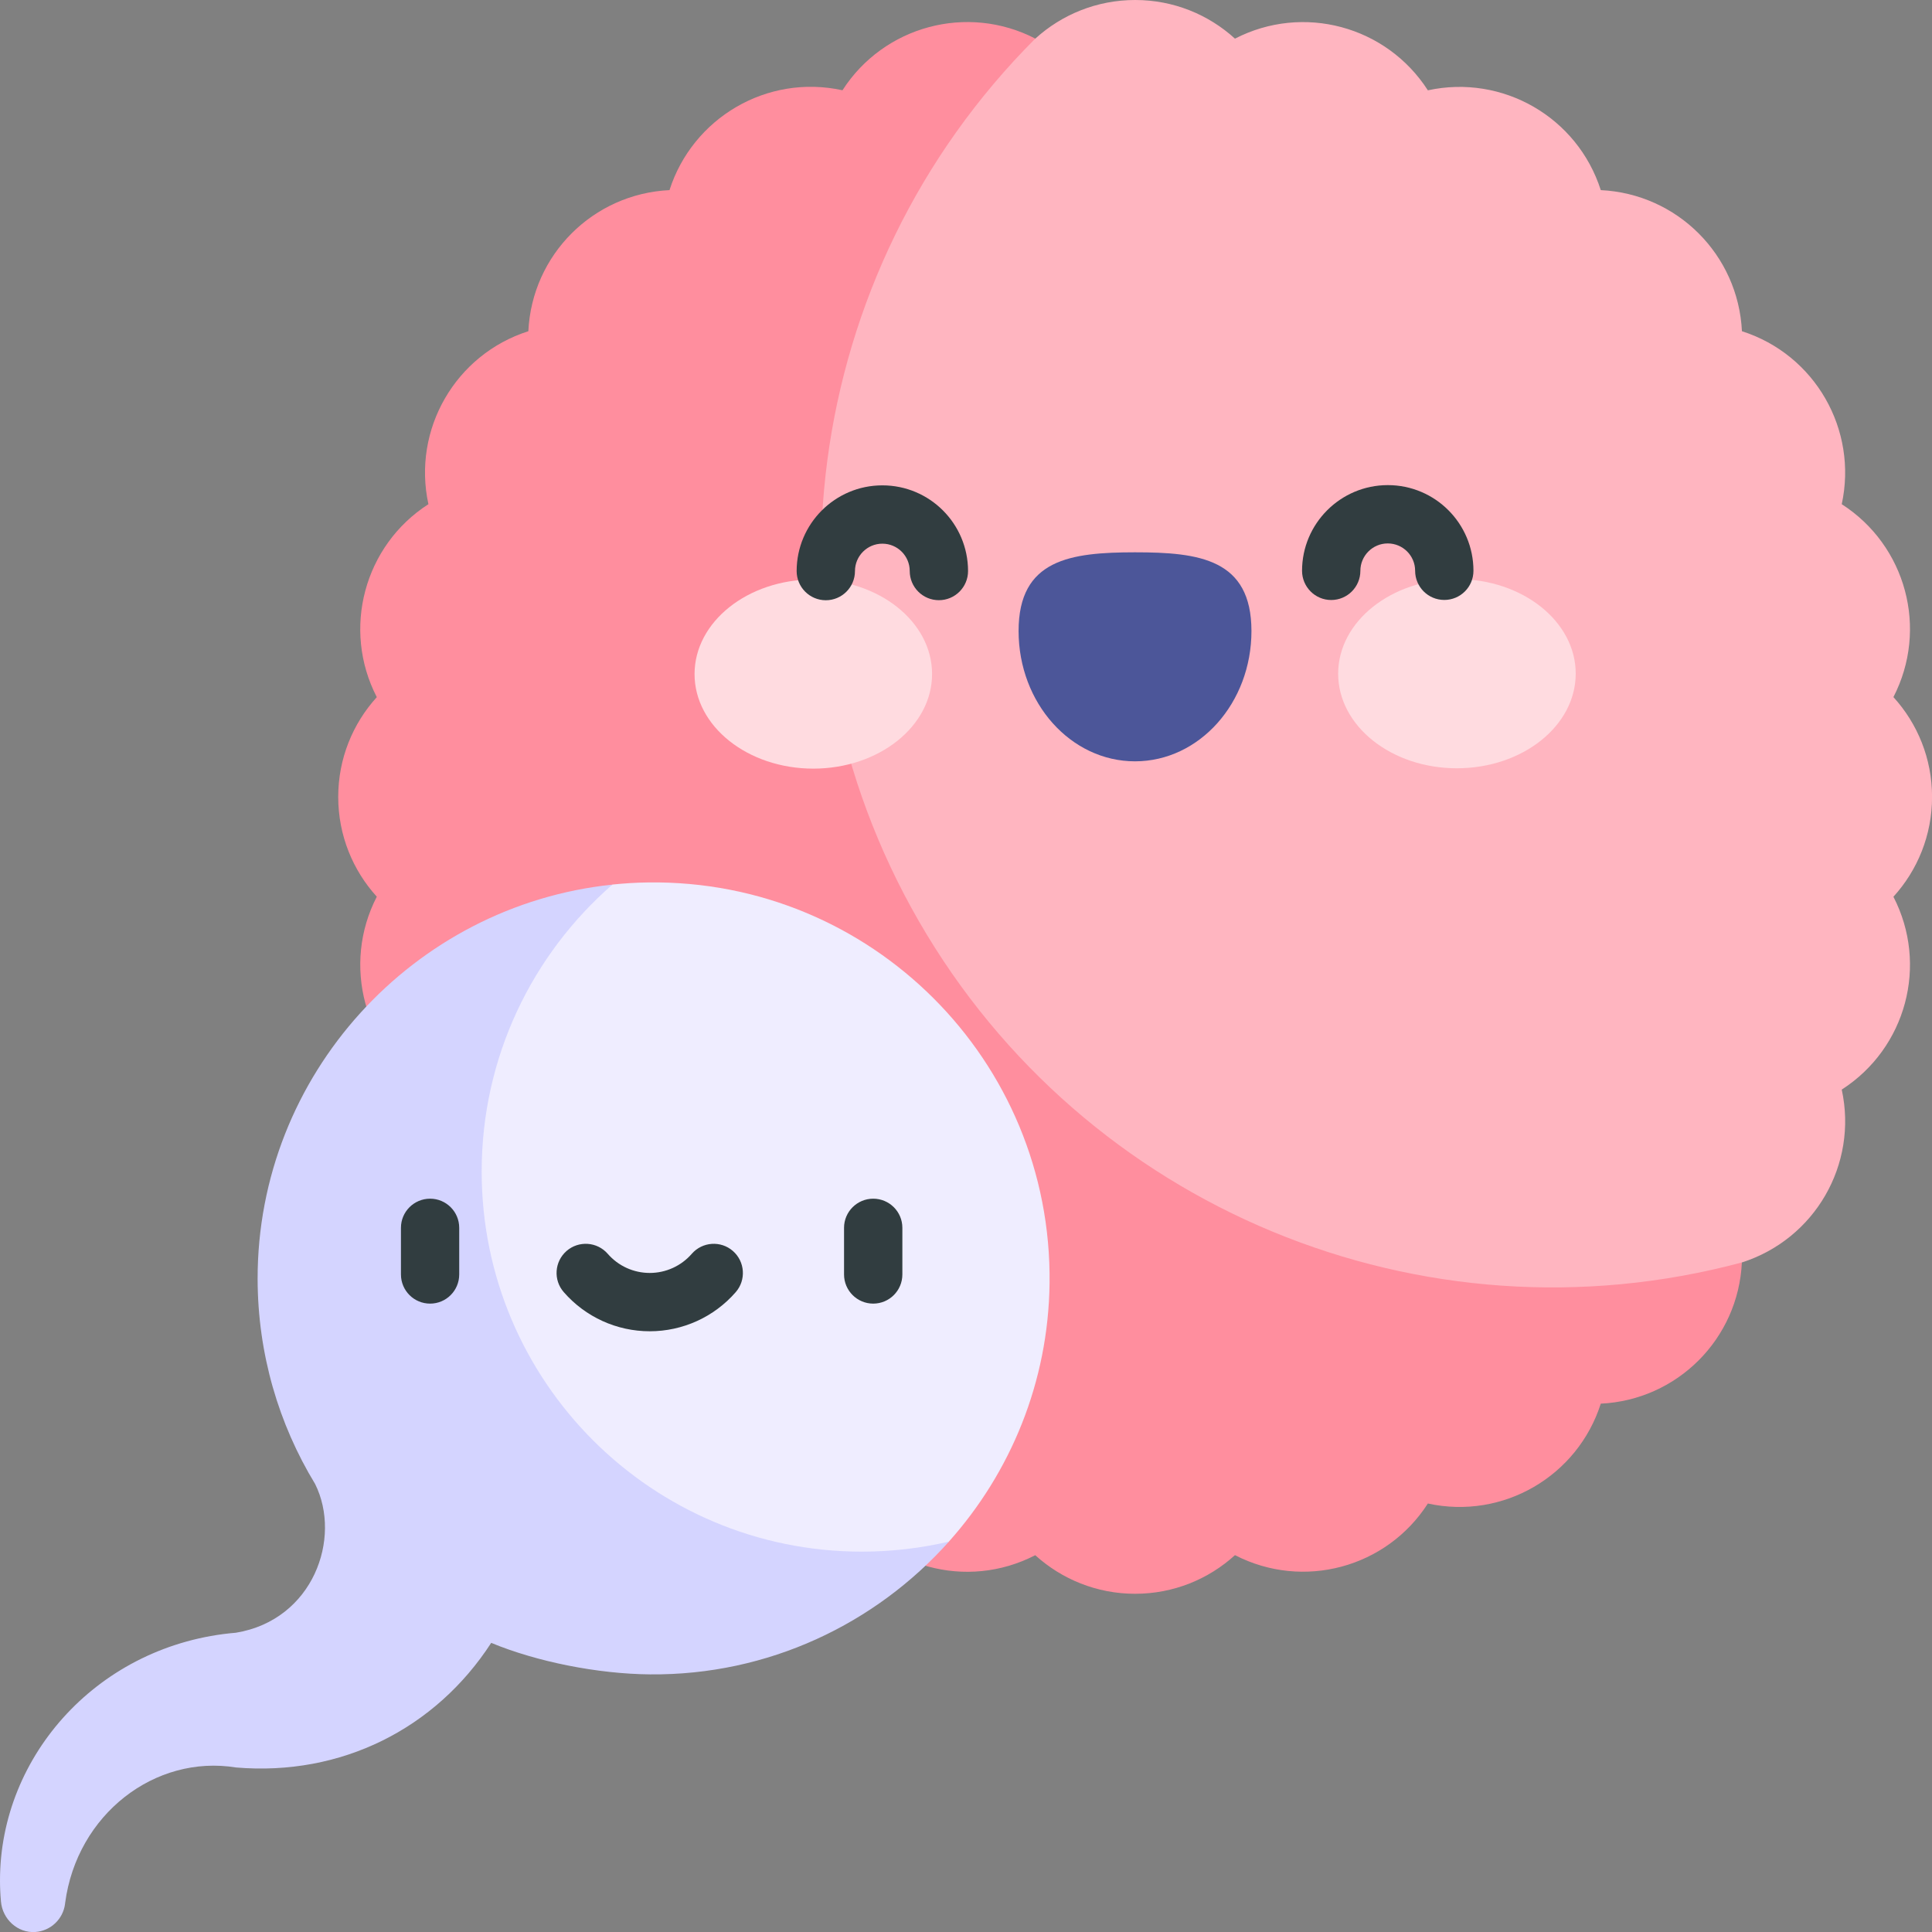
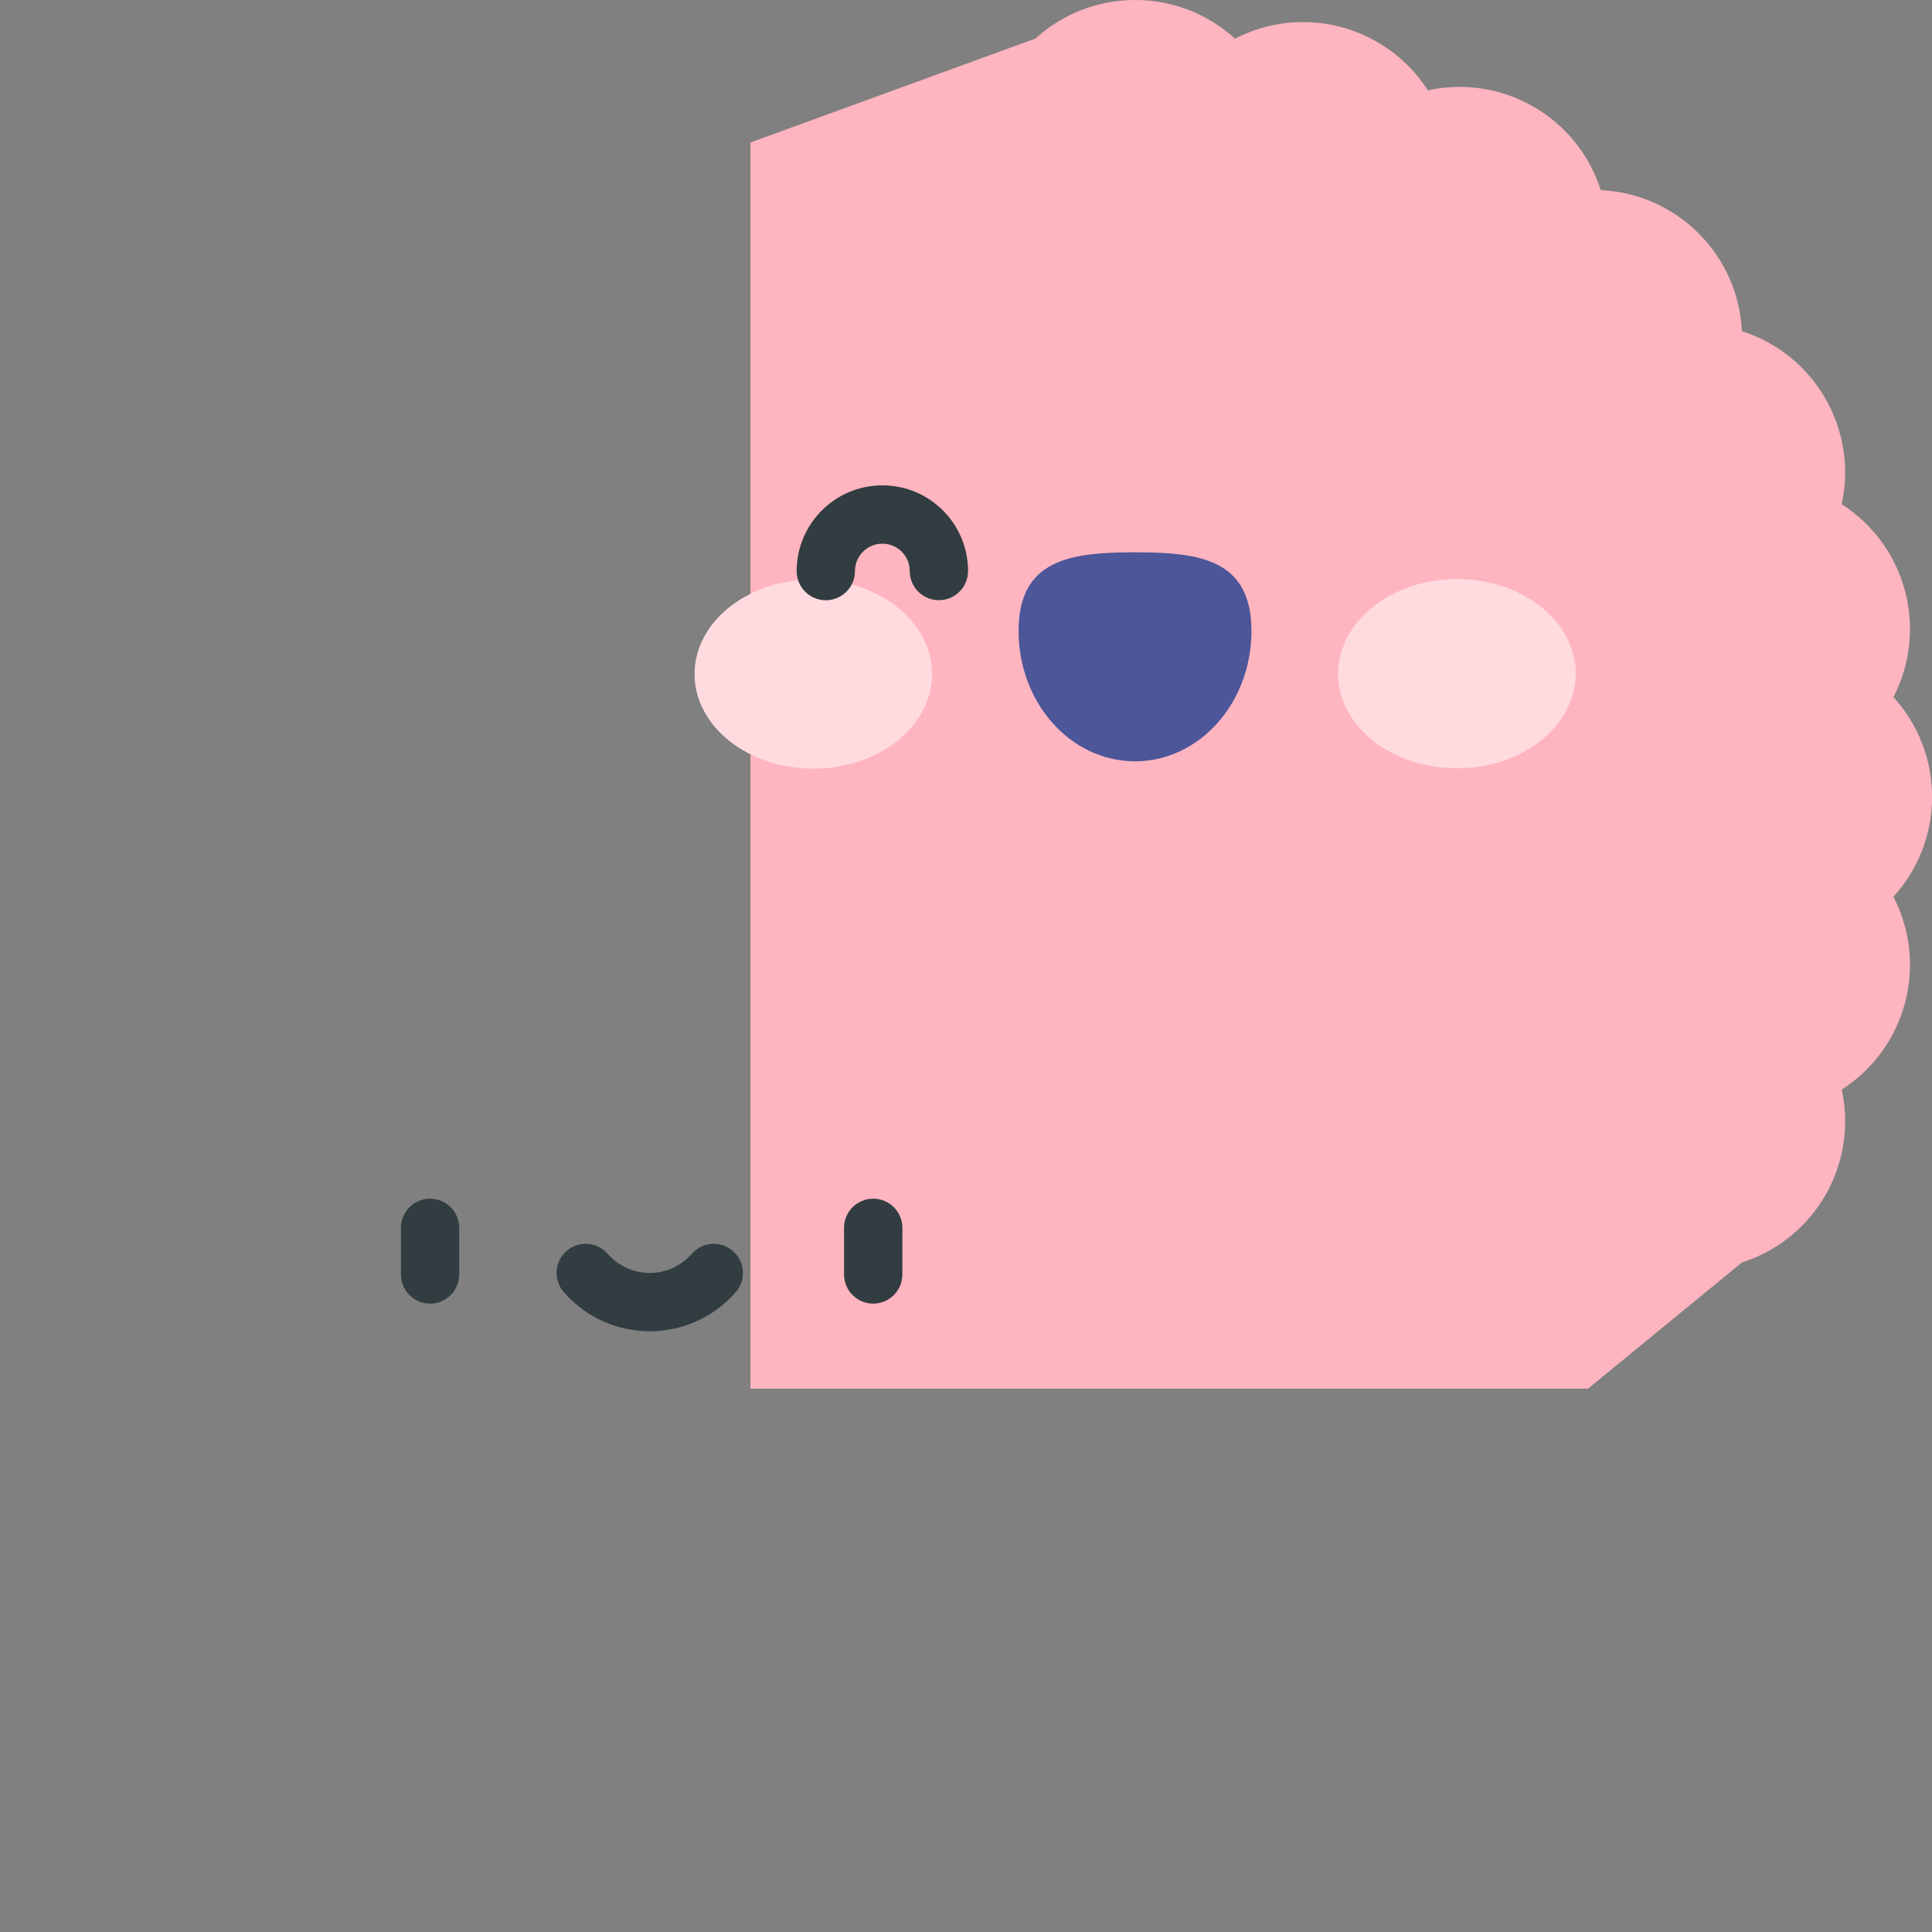
<svg xmlns="http://www.w3.org/2000/svg" width="32" height="32" viewBox="0 0 32 32" fill="none">
  <rect x="0" y="0" width="32" height="32" fill="#808080" stroke="none" />
  <g clip-path="url(#clip0_10022_10905)">
    <path d="M32.001 13.199C32.001 12.563 31.759 11.983 31.361 11.546C31.943 10.417 31.572 9.037 30.505 8.351C30.773 7.119 30.066 5.874 28.852 5.486C28.79 4.219 27.78 3.21 26.514 3.149C26.127 1.94 24.888 1.227 23.65 1.496C22.963 0.428 21.582 0.059 20.455 0.64C20.018 0.242 19.438 0 18.802 0C18.166 0 17.586 0.242 17.149 0.639L12.43 2.36V23H26.303L28.852 20.91C30.06 20.523 30.775 19.287 30.505 18.047C31.572 17.361 31.943 15.981 31.361 14.853C31.759 14.415 32.001 13.835 32.001 13.199Z" fill="#FFB5C0" />
-     <path d="M15.223 15.264C12.481 10.515 13.271 4.517 17.148 0.639C16.022 0.058 14.639 0.429 13.954 1.495C12.699 1.221 11.47 1.958 11.089 3.149C9.822 3.21 8.812 4.22 8.751 5.486C7.544 5.871 6.826 7.113 7.096 8.351C6.031 9.035 5.659 10.421 6.241 11.547C5.844 11.984 5.602 12.564 5.602 13.199C5.602 13.835 5.844 14.415 6.241 14.852C5.66 15.977 6.03 17.363 7.096 18.048C6.827 19.285 7.544 20.527 8.751 20.912C8.812 22.18 9.823 23.188 11.088 23.249C11.47 24.448 12.704 25.174 13.952 24.903C14.627 25.955 16.004 26.349 17.147 25.759C17.585 26.156 18.165 26.398 18.801 26.398C19.437 26.398 20.018 26.156 20.455 25.758C21.586 26.341 22.967 25.967 23.65 24.903C24.898 25.175 26.131 24.448 26.514 23.249C27.781 23.188 28.791 22.177 28.851 20.91C23.554 22.329 17.964 20.014 15.223 15.264Z" fill="#FF8E9E" />
-     <path d="M10.736 14.616C10.537 14.618 10.339 14.631 10.144 14.651L7.094 16.374V26.589H14.326L15.718 25.532C16.736 24.392 17.364 22.895 17.384 21.255C17.429 17.566 14.427 14.566 10.736 14.616Z" fill="#EFEDFF" />
-     <path d="M14.274 25.7C10.797 25.7 7.978 22.881 7.978 19.404C7.978 17.507 8.817 15.807 10.143 14.652C6.845 14.996 4.263 17.806 4.267 21.183C4.269 22.427 4.617 23.589 5.219 24.579C5.666 25.475 5.188 26.831 3.909 27.043C1.648 27.232 0 29.066 0 31.144C0 31.26 0.005 31.378 0.016 31.496C0.042 31.789 0.292 32.02 0.585 32C0.844 31.981 1.044 31.783 1.077 31.538L1.079 31.519C1.273 30.051 2.567 29.057 3.909 29.275C5.652 29.422 7.215 28.633 8.136 27.211C8.891 27.524 9.898 27.725 10.765 27.733C12.725 27.751 14.5 26.897 15.717 25.534C15.254 25.642 14.771 25.7 14.274 25.7Z" fill="#D4D4FF" />
    <path d="M7.124 19.854C6.857 19.854 6.641 20.07 6.641 20.336V21.109C6.641 21.376 6.857 21.592 7.124 21.592C7.39 21.592 7.606 21.376 7.606 21.109V20.336C7.606 20.07 7.39 19.854 7.124 19.854Z" fill="#313D40" />
    <path d="M14.463 19.854C14.197 19.854 13.98 20.07 13.98 20.336V21.109C13.98 21.376 14.197 21.592 14.463 21.592C14.73 21.592 14.946 21.376 14.946 21.109V20.336C14.946 20.07 14.73 19.854 14.463 19.854Z" fill="#313D40" />
    <path d="M12.139 20.72C11.938 20.545 11.633 20.566 11.458 20.767C11.282 20.969 11.028 21.084 10.762 21.084C10.495 21.084 10.241 20.969 10.066 20.767C9.891 20.566 9.585 20.545 9.384 20.72C9.183 20.896 9.162 21.201 9.338 21.402C9.697 21.814 10.216 22.05 10.762 22.05C11.308 22.05 11.827 21.814 12.186 21.402C12.361 21.201 12.34 20.896 12.139 20.72Z" fill="#313D40" />
    <path d="M15.438 11.163C15.439 12.028 14.558 12.73 13.472 12.731C12.386 12.731 11.504 12.03 11.504 11.165C11.504 10.3 12.384 9.598 13.47 9.598C14.557 9.597 15.438 10.298 15.438 11.163Z" fill="#FFDBE0" />
    <path d="M22.164 11.159C22.165 12.025 23.046 12.726 24.132 12.725C25.218 12.724 26.099 12.023 26.099 11.157C26.098 10.292 25.217 9.591 24.131 9.592C23.044 9.592 22.164 10.294 22.164 11.159Z" fill="#FFDBE0" />
    <path d="M20.728 10.451C20.727 9.259 19.864 9.148 18.799 9.148C17.734 9.149 16.87 9.261 16.871 10.453C16.872 11.645 17.735 12.61 18.8 12.61C19.866 12.609 20.728 11.643 20.728 10.451Z" fill="#4C5699" />
    <path d="M14.615 8.039C14.614 8.039 14.614 8.039 14.614 8.039C13.831 8.039 13.195 8.676 13.195 9.459C13.195 9.726 13.412 9.942 13.678 9.942H13.678C13.945 9.942 14.161 9.725 14.161 9.459C14.161 9.209 14.364 9.005 14.614 9.005H14.615C14.865 9.005 15.068 9.208 15.068 9.458C15.068 9.725 15.284 9.941 15.551 9.941H15.551C15.818 9.941 16.034 9.724 16.034 9.458C16.033 8.674 15.399 8.039 14.615 8.039Z" fill="#313D40" />
-     <path d="M22.986 8.035C22.985 8.035 22.985 8.035 22.985 8.035C22.202 8.036 21.566 8.673 21.566 9.455C21.567 9.722 21.783 9.938 22.049 9.938H22.049C22.316 9.938 22.532 9.721 22.532 9.455C22.532 9.205 22.735 9.001 22.985 9.001H22.986C23.236 9.001 23.439 9.204 23.439 9.454C23.439 9.721 23.655 9.937 23.922 9.937H23.922C24.189 9.937 24.405 9.721 24.405 9.454C24.405 8.67 23.77 8.035 22.986 8.035Z" fill="#313D40" />
  </g>
  <defs>
    <clipPath id="clip0_10022_10905">
      <rect width="32" height="32" fill="white" />
    </clipPath>
  </defs>
</svg>